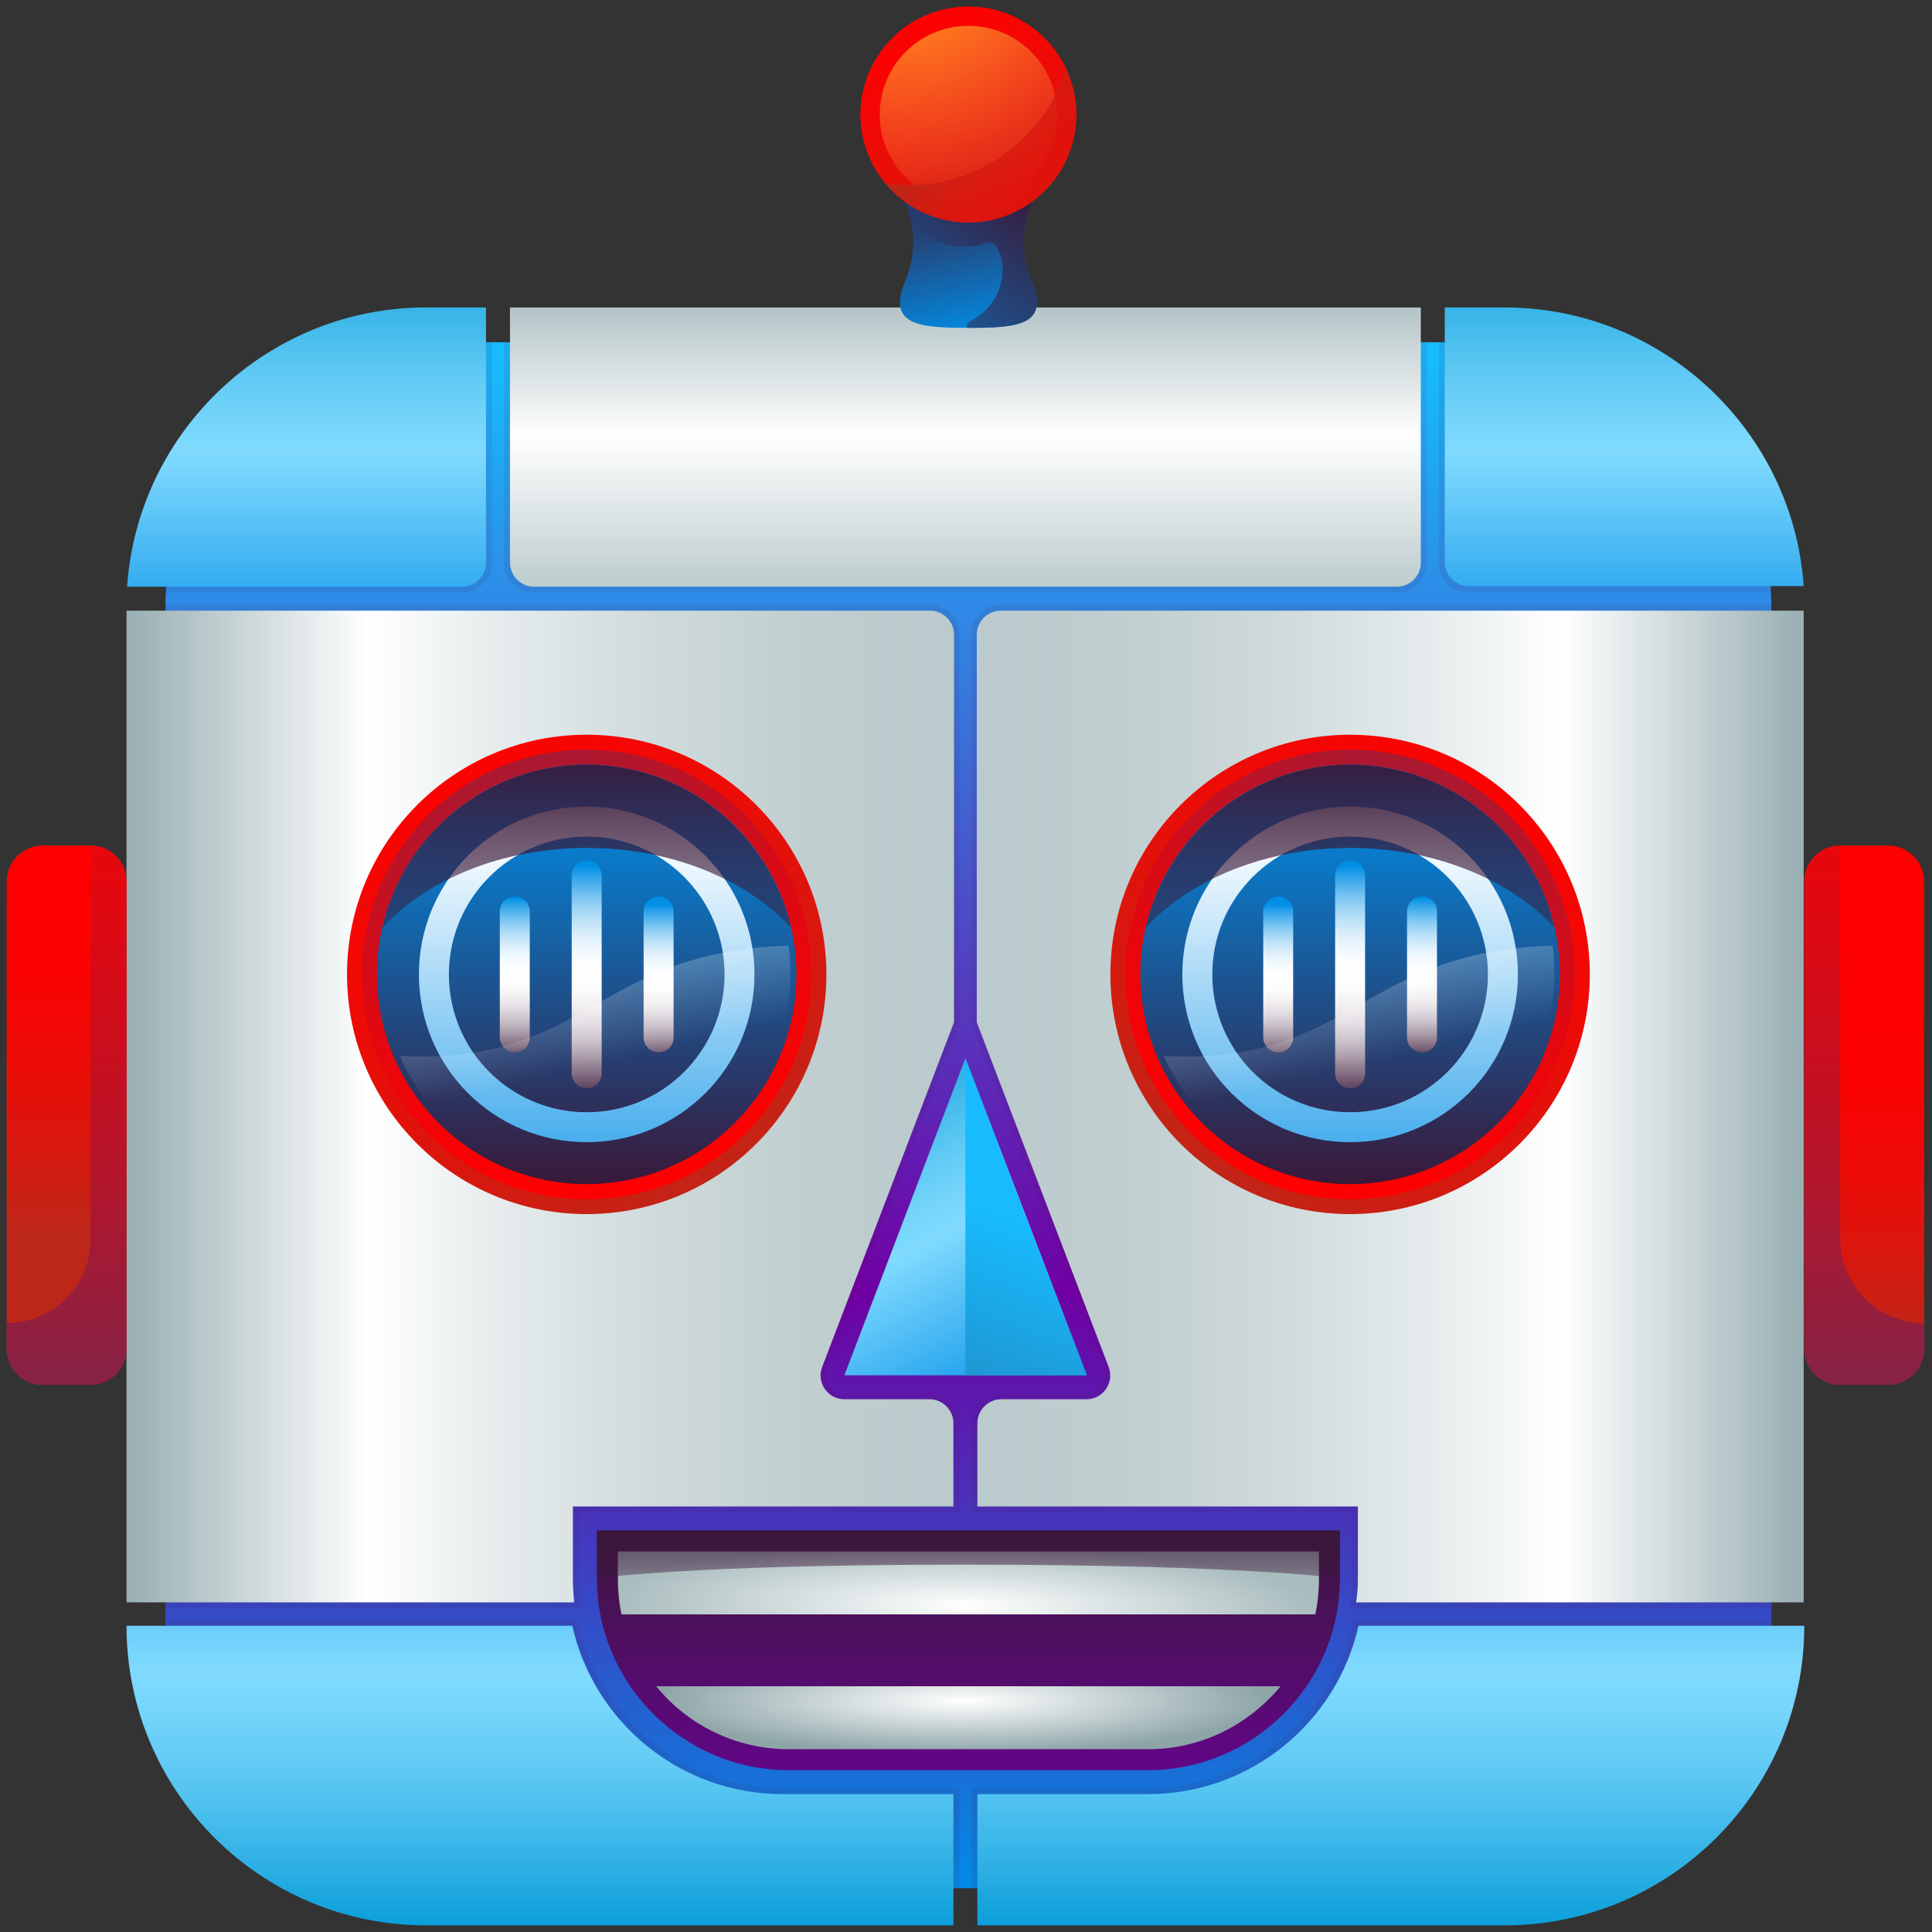
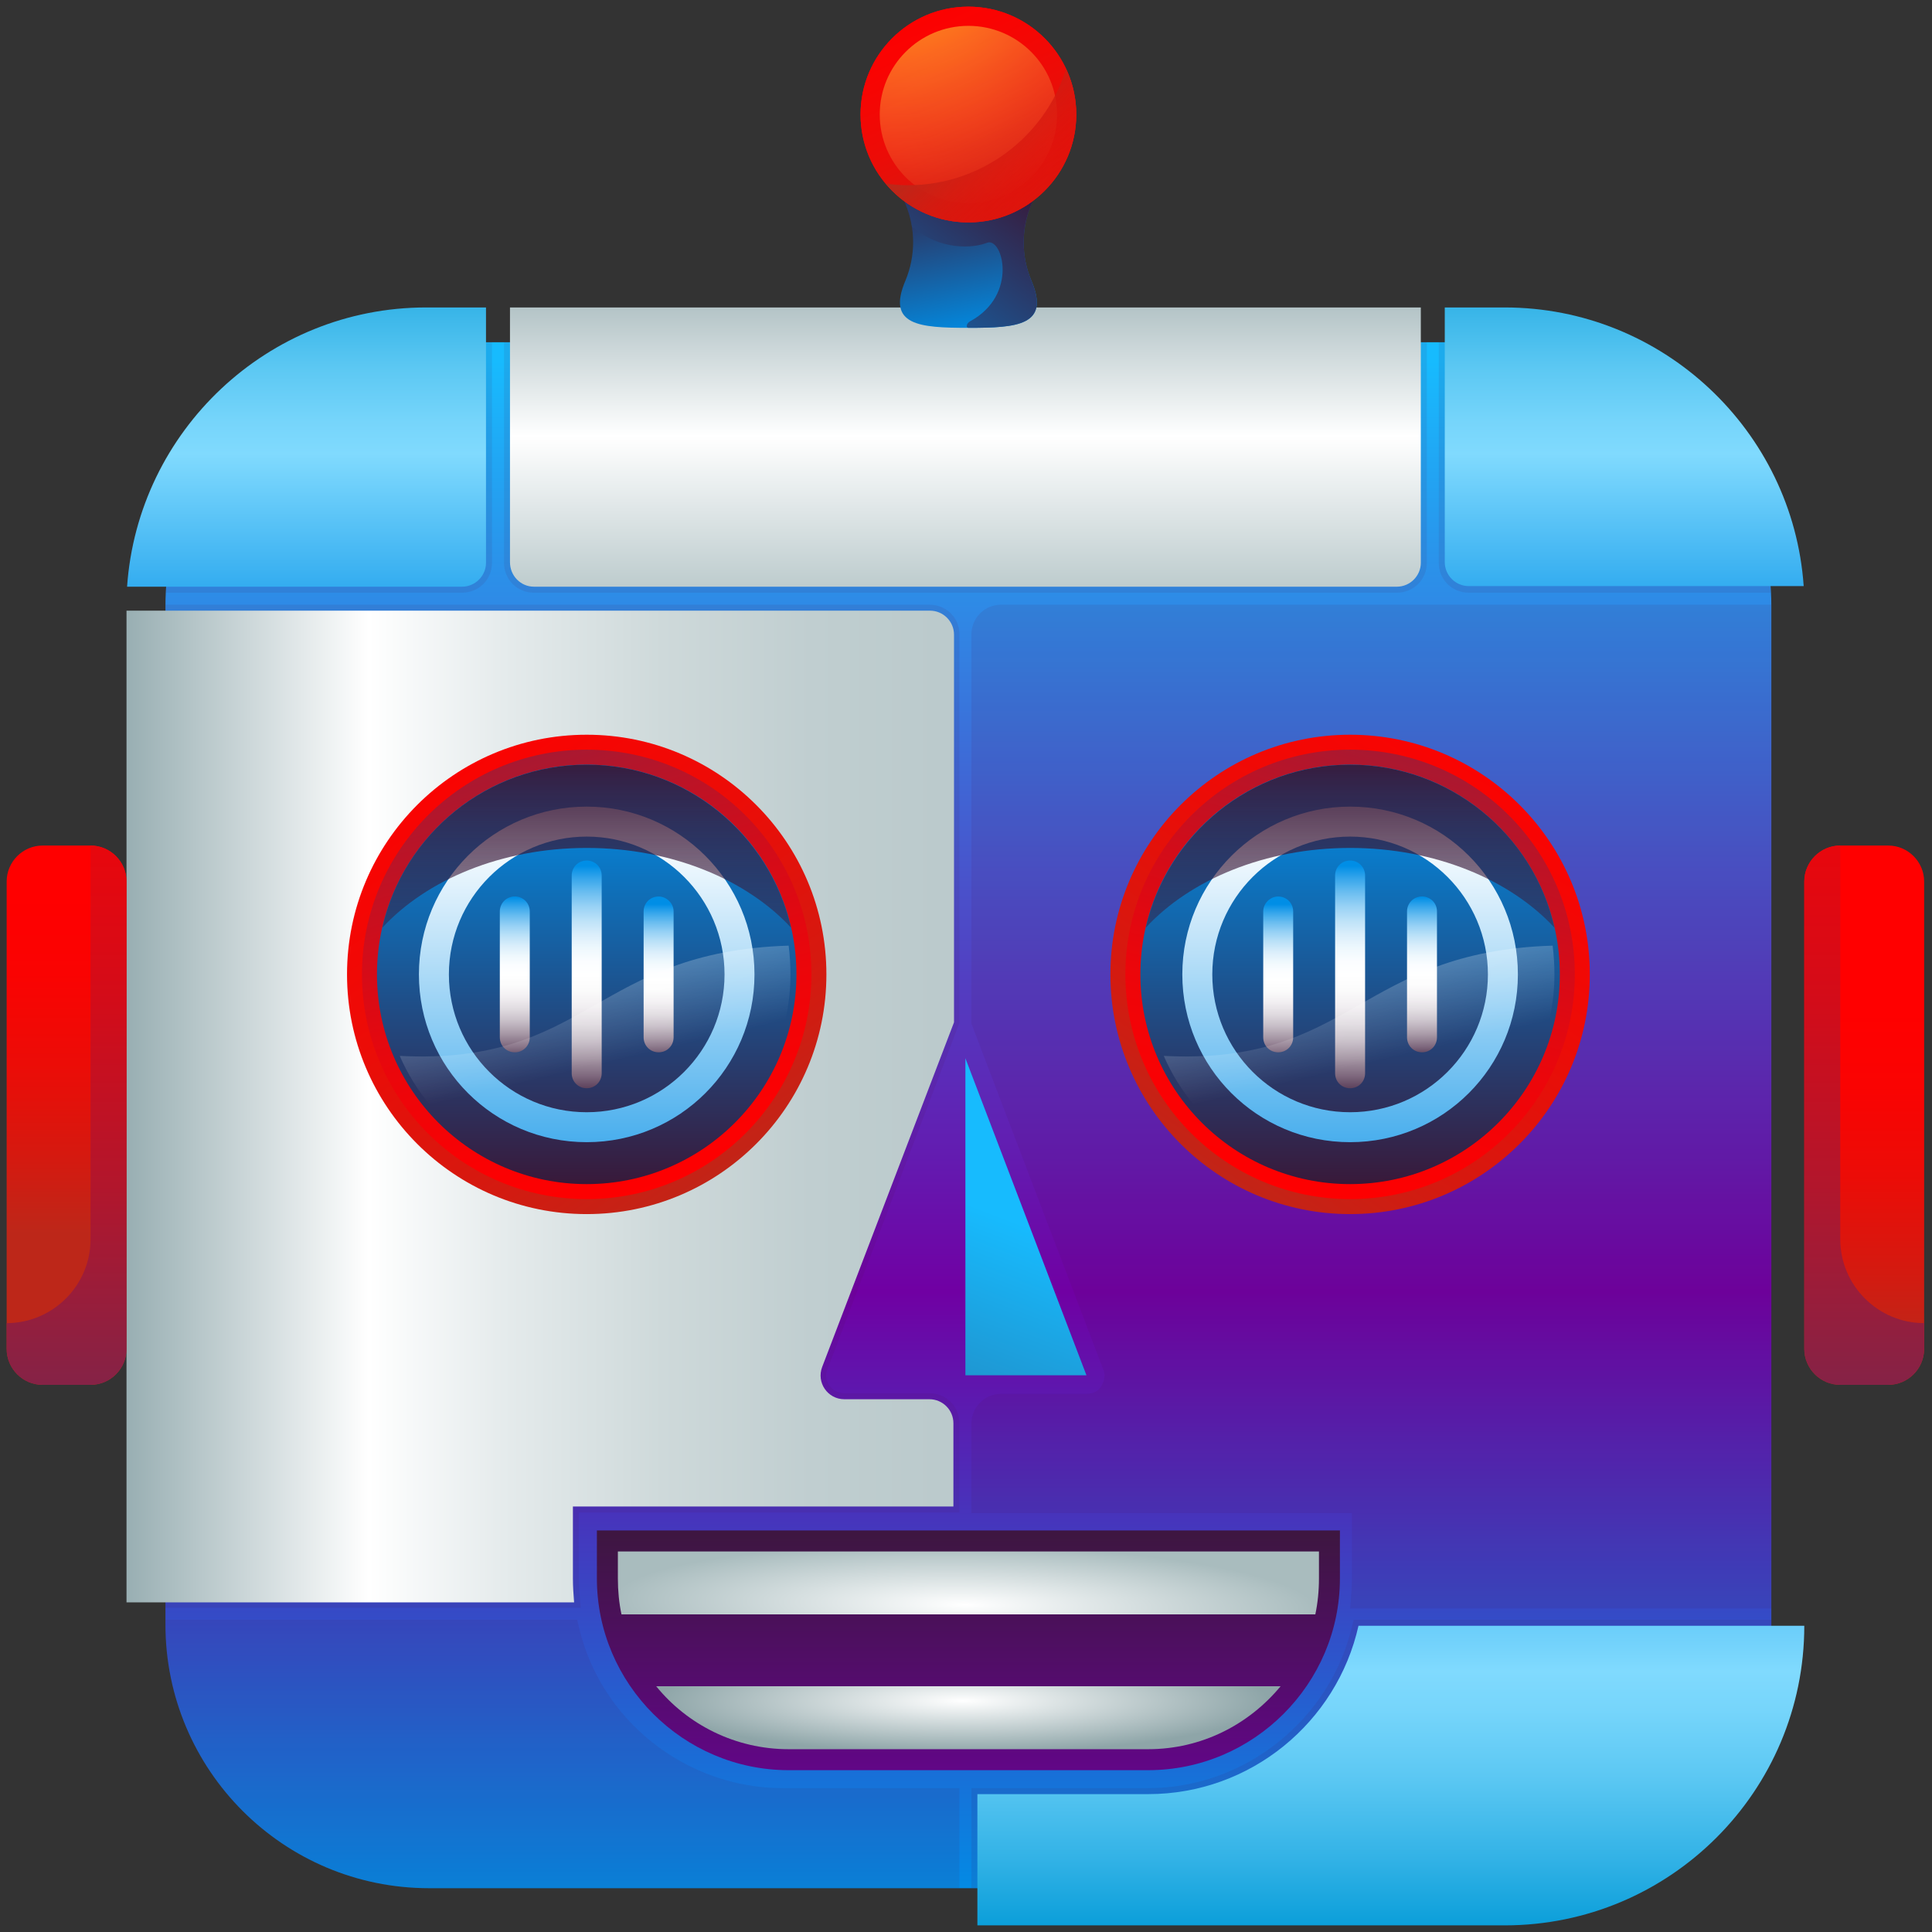
<svg xmlns="http://www.w3.org/2000/svg" width="58" height="58" viewBox="0 0 58 58" fill="none">
  <rect x="0" y="0" width="58" height="58" fill="#333333" stroke="none" />
  <path d="M12.882 10.274C8.511 10.274 4.967 13.818 4.967 18.189V48.77C4.967 53.141 8.511 56.685 12.882 56.685H45.262C49.633 56.685 53.177 53.141 53.177 48.77V18.189C53.177 13.818 49.633 10.274 45.262 10.274H12.882Z" fill="url(#paint0_linear_270_72)" />
  <g opacity="0.3">
    <path opacity="0.3" d="M45.262 10.274H43.193V16.894C43.193 17.398 43.589 17.793 44.093 17.793H53.159C52.961 13.602 49.489 10.274 45.262 10.274Z" fill="#4F0940" />
    <path opacity="0.3" d="M15.131 10.274V16.894C15.131 17.398 15.527 17.793 16.03 17.793H41.934C42.438 17.793 42.834 17.398 42.834 16.894V10.274H15.131Z" fill="#4F0940" />
    <path opacity="0.3" d="M12.881 10.274C8.654 10.274 5.182 13.602 4.984 17.793H13.87C14.374 17.793 14.77 17.398 14.77 16.894V10.274H12.881Z" fill="#4F0940" />
    <path opacity="0.3" d="M29.162 19.053V30.727L33.119 41.107C33.191 41.269 33.155 41.449 33.065 41.611C32.975 41.773 32.796 41.845 32.616 41.845H30.061C29.558 41.845 29.162 42.24 29.162 42.744V45.424H40.585V47.403C40.585 47.619 40.567 47.853 40.549 48.087L40.531 48.285H53.177V18.189C53.177 18.171 53.177 18.153 53.177 18.153H30.061C29.558 18.153 29.162 18.549 29.162 19.053Z" fill="#4F0940" />
    <path opacity="0.3" d="M53.177 48.626H40.639L40.603 48.77C39.955 51.612 37.383 53.681 34.469 53.681H29.162V56.685H45.262C49.633 56.685 53.177 53.141 53.177 48.77V48.626Z" fill="#4F0940" />
    <path opacity="0.3" d="M27.903 18.153H4.967C4.967 18.171 4.967 18.189 4.967 18.189V48.267H17.433L17.415 48.069C17.397 47.835 17.379 47.601 17.379 47.385V45.406H28.802V42.726C28.802 42.222 28.406 41.827 27.903 41.827H25.348C25.168 41.827 25.006 41.737 24.898 41.593C24.791 41.449 24.773 41.269 24.845 41.089L28.802 30.709V19.035C28.802 18.549 28.406 18.153 27.903 18.153Z" fill="#4F0940" />
    <path opacity="0.3" d="M17.361 48.77L17.325 48.626H4.967V48.77C4.967 53.141 8.511 56.685 12.882 56.685H28.802V53.681H23.495C20.581 53.681 17.991 51.63 17.361 48.77Z" fill="#4F0940" />
  </g>
  <path d="M57.764 26.464V40.495C57.764 41.089 57.278 41.574 56.685 41.574H55.246C54.652 41.574 54.166 41.089 54.166 40.495V26.464C54.166 25.87 54.652 25.384 55.246 25.384H56.685C57.278 25.384 57.764 25.87 57.764 26.464Z" fill="url(#paint1_linear_270_72)" />
  <path d="M3.798 26.464V40.495C3.798 41.089 3.312 41.574 2.718 41.574H1.279C0.686 41.574 0.2 41.089 0.2 40.495V26.464C0.2 25.87 0.686 25.384 1.279 25.384H2.718C3.312 25.384 3.798 25.87 3.798 26.464Z" fill="url(#paint2_linear_270_72)" />
  <path d="M54.166 26.464V40.495C54.166 41.089 54.652 41.574 55.246 41.574H56.685C57.278 41.574 57.764 41.089 57.764 40.495V39.721C56.379 39.721 55.246 38.588 55.246 37.203V25.384C54.652 25.384 54.166 25.87 54.166 26.464Z" fill="url(#paint3_linear_270_72)" />
  <path d="M40.783 48.806C40.135 51.702 37.545 53.861 34.469 53.861H29.342V57.801H45.172C50.137 57.801 54.166 53.771 54.166 48.806H40.783Z" fill="url(#paint4_linear_270_72)" />
  <path d="M45.172 9.23H43.373V16.876C43.373 17.271 43.697 17.595 44.093 17.595H54.148C53.825 12.936 49.921 9.23 45.172 9.23Z" fill="url(#paint5_linear_270_72)" />
  <path d="M3.815 17.613H13.871C14.266 17.613 14.59 17.289 14.59 16.894V9.23H12.791C8.042 9.23 4.139 12.936 3.815 17.613Z" fill="url(#paint6_linear_270_72)" />
  <path d="M16.03 17.613H41.934C42.33 17.613 42.654 17.289 42.654 16.894V9.23H15.31V16.876C15.31 17.289 15.634 17.613 16.03 17.613Z" fill="url(#paint7_linear_270_72)" />
  <path d="M17.199 47.385V45.226H28.622V42.726C28.622 42.33 28.299 42.006 27.903 42.006H25.348C24.845 42.006 24.503 41.503 24.683 41.035L28.64 30.691V19.053C28.64 18.657 28.317 18.333 27.921 18.333H3.798V48.105H17.235C17.217 47.871 17.199 47.637 17.199 47.385Z" fill="url(#paint8_linear_270_72)" />
-   <path d="M40.765 47.385V45.226H29.342V42.726C29.342 42.33 29.666 42.006 30.061 42.006H32.616C33.12 42.006 33.461 41.503 33.282 41.035L29.324 30.691V19.053C29.324 18.657 29.648 18.333 30.044 18.333H54.148V48.105H40.711C40.747 47.871 40.765 47.637 40.765 47.385Z" fill="url(#paint9_linear_270_72)" />
-   <path d="M17.181 48.806C17.829 51.702 20.419 53.861 23.495 53.861H28.622V57.801H12.792C7.827 57.801 3.798 53.771 3.798 48.806H17.181Z" fill="url(#paint10_linear_270_72)" />
  <path d="M17.613 36.448C21.587 36.448 24.809 33.226 24.809 29.252C24.809 25.278 21.587 22.057 17.613 22.057C13.639 22.057 10.418 25.278 10.418 29.252C10.418 33.226 13.639 36.448 17.613 36.448Z" fill="url(#paint11_linear_270_72)" />
  <path d="M17.613 35.998C21.339 35.998 24.359 32.978 24.359 29.252C24.359 25.526 21.339 22.506 17.613 22.506C13.888 22.506 10.867 25.526 10.867 29.252C10.867 32.978 13.888 35.998 17.613 35.998Z" fill="url(#paint12_linear_270_72)" />
  <path d="M17.613 35.548C21.09 35.548 23.909 32.729 23.909 29.252C23.909 25.775 21.09 22.956 17.613 22.956C14.136 22.956 11.317 25.775 11.317 29.252C11.317 32.729 14.136 35.548 17.613 35.548Z" fill="url(#paint13_linear_270_72)" />
  <path d="M17.613 24.215C14.825 24.215 12.576 26.464 12.576 29.252C12.576 32.041 14.825 34.289 17.613 34.289C20.401 34.289 22.65 32.041 22.65 29.252C22.65 26.464 20.384 24.215 17.613 24.215ZM17.613 33.39C15.329 33.39 13.476 31.537 13.476 29.252C13.476 26.968 15.329 25.115 17.613 25.115C19.898 25.115 21.751 26.968 21.751 29.252C21.751 31.537 19.898 33.39 17.613 33.39Z" fill="url(#paint14_linear_270_72)" />
  <path d="M17.163 26.284V32.221C17.163 32.472 17.361 32.67 17.613 32.67C17.865 32.67 18.063 32.472 18.063 32.221V26.284C18.063 26.032 17.865 25.834 17.613 25.834C17.361 25.834 17.163 26.032 17.163 26.284Z" fill="url(#paint15_linear_270_72)" />
  <path d="M15.005 27.363V31.141C15.005 31.393 15.203 31.591 15.455 31.591C15.706 31.591 15.904 31.393 15.904 31.141V27.363C15.904 27.111 15.706 26.914 15.455 26.914C15.203 26.914 15.005 27.111 15.005 27.363Z" fill="url(#paint16_linear_270_72)" />
  <path d="M20.222 27.363V31.141C20.222 31.393 20.024 31.591 19.772 31.591C19.52 31.591 19.322 31.393 19.322 31.141V27.363C19.322 27.111 19.52 26.914 19.772 26.914C20.006 26.914 20.222 27.111 20.222 27.363Z" fill="url(#paint17_linear_270_72)" />
  <path d="M17.613 25.456C20.168 25.456 22.416 26.41 23.747 27.849C23.1 25.043 20.599 22.956 17.613 22.956C14.627 22.956 12.109 25.043 11.479 27.849C12.81 26.41 15.059 25.456 17.613 25.456Z" fill="url(#paint18_linear_270_72)" />
  <path d="M40.531 36.448C44.505 36.448 47.727 33.226 47.727 29.252C47.727 25.278 44.505 22.057 40.531 22.057C36.557 22.057 33.335 25.278 33.335 29.252C33.335 33.226 36.557 36.448 40.531 36.448Z" fill="url(#paint19_linear_270_72)" />
  <path d="M40.531 35.998C44.257 35.998 47.277 32.978 47.277 29.252C47.277 25.526 44.257 22.506 40.531 22.506C36.805 22.506 33.785 25.526 33.785 29.252C33.785 32.978 36.805 35.998 40.531 35.998Z" fill="url(#paint20_linear_270_72)" />
  <path d="M40.531 35.548C44.008 35.548 46.827 32.729 46.827 29.252C46.827 25.775 44.008 22.956 40.531 22.956C37.054 22.956 34.235 25.775 34.235 29.252C34.235 32.729 37.054 35.548 40.531 35.548Z" fill="url(#paint21_linear_270_72)" />
  <path d="M35.494 29.252C35.494 32.041 37.743 34.289 40.531 34.289C43.319 34.289 45.568 32.041 45.568 29.252C45.568 26.464 43.319 24.215 40.531 24.215C37.761 24.215 35.494 26.464 35.494 29.252ZM36.394 29.252C36.394 26.968 38.246 25.115 40.531 25.115C42.816 25.115 44.668 26.968 44.668 29.252C44.668 31.537 42.816 33.39 40.531 33.39C38.246 33.39 36.394 31.537 36.394 29.252Z" fill="url(#paint22_linear_270_72)" />
  <path d="M40.981 26.284V32.221C40.981 32.472 40.783 32.67 40.531 32.67C40.279 32.67 40.081 32.472 40.081 32.221V26.284C40.081 26.032 40.279 25.834 40.531 25.834C40.783 25.834 40.981 26.032 40.981 26.284Z" fill="url(#paint23_linear_270_72)" />
  <path d="M43.139 27.363V31.141C43.139 31.393 42.942 31.591 42.69 31.591C42.438 31.591 42.24 31.393 42.24 31.141V27.363C42.24 27.111 42.438 26.914 42.69 26.914C42.942 26.914 43.139 27.111 43.139 27.363Z" fill="url(#paint24_linear_270_72)" />
  <path d="M37.923 27.363V31.141C37.923 31.393 38.12 31.591 38.372 31.591C38.624 31.591 38.822 31.393 38.822 31.141V27.363C38.822 27.111 38.624 26.914 38.372 26.914C38.139 26.914 37.923 27.111 37.923 27.363Z" fill="url(#paint25_linear_270_72)" />
  <path d="M40.531 25.456C37.977 25.456 35.728 26.41 34.397 27.849C35.044 25.043 37.545 22.956 40.531 22.956C43.517 22.956 46.036 25.043 46.665 27.849C45.334 26.41 43.086 25.456 40.531 25.456Z" fill="url(#paint26_linear_270_72)" />
  <path d="M12.001 31.699C12.936 33.857 15.095 35.368 17.613 35.368C20.995 35.368 23.73 32.634 23.73 29.252C23.73 28.964 23.712 28.677 23.676 28.389C17.847 28.569 17.667 31.986 12.001 31.699Z" fill="url(#paint27_linear_270_72)" />
  <path d="M34.937 31.699C35.872 33.857 38.031 35.368 40.549 35.368C43.931 35.368 46.665 32.634 46.665 29.252C46.665 28.964 46.647 28.677 46.611 28.389C40.783 28.569 40.603 31.986 34.937 31.699Z" fill="url(#paint28_linear_270_72)" />
-   <path d="M28.982 31.77L25.349 41.287H32.634L28.982 31.77Z" fill="url(#paint29_linear_270_72)" />
  <path d="M28.982 41.287V31.77L32.616 41.287H28.982Z" fill="url(#paint30_linear_270_72)" />
  <path d="M17.919 45.946V47.385C17.919 50.551 20.509 53.142 23.675 53.142H34.469C37.635 53.142 40.225 50.551 40.225 47.385V45.946H17.919Z" fill="url(#paint31_linear_270_72)" />
  <path d="M39.487 48.465C39.559 48.123 39.596 47.763 39.596 47.385V46.576H18.549V47.385C18.549 47.763 18.585 48.123 18.657 48.465H39.487Z" fill="url(#paint32_radial_270_72)" />
-   <path d="M17.919 47.385C17.919 47.385 20.527 46.972 28.982 46.972C37.437 46.972 40.225 47.385 40.225 47.385V45.946H17.919V47.385Z" fill="url(#paint33_linear_270_72)" />
  <path d="M38.444 50.623H19.7C20.635 51.774 22.075 52.512 23.675 52.512H34.469C36.07 52.512 37.491 51.774 38.444 50.623Z" fill="url(#paint34_radial_270_72)" />
  <path d="M29.072 9.842C27.597 9.842 26.608 9.77 27.183 8.421C27.489 7.683 27.489 6.856 27.183 6.136C26.608 4.787 27.597 3.294 29.072 3.294C30.547 3.294 31.537 4.787 30.961 6.136C30.655 6.874 30.655 7.701 30.961 8.421C31.537 9.77 30.547 9.842 29.072 9.842Z" fill="url(#paint35_linear_270_72)" />
  <path d="M27.021 5.147C27.003 5.471 27.039 5.795 27.183 6.118C27.273 6.334 27.345 6.568 27.381 6.802C28.227 7.539 29.234 7.45 29.63 7.288C30.097 7.108 30.583 8.853 29.126 9.644C29 9.716 29 9.842 29.072 9.842C30.547 9.842 31.537 9.77 30.961 8.421C30.655 7.683 30.655 6.856 30.961 6.136C31.159 5.687 31.159 5.219 31.051 4.805L28.802 4.122L27.021 5.147Z" fill="url(#paint36_linear_270_72)" />
  <path d="M29.072 6.676C30.86 6.676 32.31 5.226 32.31 3.438C32.31 1.65 30.86 0.2 29.072 0.2C27.284 0.2 25.834 1.65 25.834 3.438C25.834 5.226 27.284 6.676 29.072 6.676Z" fill="#FF0000" />
  <path d="M29.072 6.676C30.86 6.676 32.31 5.226 32.31 3.438C32.31 1.65 30.86 0.2 29.072 0.2C27.284 0.2 25.834 1.65 25.834 3.438C25.834 5.226 27.284 6.676 29.072 6.676Z" fill="url(#paint37_linear_270_72)" />
  <path opacity="0.75" d="M29.072 6.101C30.542 6.101 31.734 4.909 31.734 3.438C31.734 1.968 30.542 0.776 29.072 0.776C27.602 0.776 26.41 1.968 26.41 3.438C26.41 4.909 27.602 6.101 29.072 6.101Z" fill="url(#paint38_radial_270_72)" />
  <path d="M3.798 26.464V40.495C3.798 41.089 3.312 41.574 2.718 41.574H1.279C0.686 41.574 0.2 41.089 0.2 40.495V39.721C1.585 39.721 2.718 38.588 2.718 37.203V25.384C3.312 25.384 3.798 25.87 3.798 26.464Z" fill="url(#paint39_linear_270_72)" />
  <path d="M32.004 2.071C31.375 4.086 29.486 5.561 27.255 5.561C27.021 5.561 26.805 5.543 26.59 5.507C27.183 6.227 28.083 6.676 29.072 6.676C30.853 6.676 32.31 5.219 32.31 3.438C32.31 2.953 32.202 2.485 32.004 2.071Z" fill="url(#paint40_linear_270_72)" />
  <defs>
    <linearGradient id="paint0_linear_270_72" x1="29.072" y1="57.165" x2="29.072" y2="10.826" gradientUnits="userSpaceOnUse">
      <stop stop-color="#008EE6" />
      <stop offset="0.397" stop-color="#7000A3" />
      <stop offset="1" stop-color="#17BBFE" />
    </linearGradient>
    <linearGradient id="paint1_linear_270_72" x1="55.965" y1="40.345" x2="55.965" y2="30.321" gradientUnits="userSpaceOnUse">
      <stop stop-color="#BD2719" />
      <stop offset="0.215" stop-color="#D41A10" />
      <stop offset="0.505" stop-color="#EC0C07" />
      <stop offset="0.774" stop-color="#FA0302" />
      <stop offset="1" stop-color="#FF0000" />
    </linearGradient>
    <linearGradient id="paint2_linear_270_72" x1="1.999" y1="37.017" x2="1.999" y2="26.929" gradientUnits="userSpaceOnUse">
      <stop stop-color="#BD2719" />
      <stop offset="0.215" stop-color="#D41A10" />
      <stop offset="0.505" stop-color="#EC0C07" />
      <stop offset="0.774" stop-color="#FA0302" />
      <stop offset="1" stop-color="#FF0000" />
    </linearGradient>
    <linearGradient id="paint3_linear_270_72" x1="55.965" y1="45.772" x2="55.965" y2="15.709" gradientUnits="userSpaceOnUse">
      <stop stop-color="#612D5B" />
      <stop offset="0.148" stop-color="#872245" />
      <stop offset="0.339" stop-color="#B2162C" />
      <stop offset="0.524" stop-color="#D30C19" />
      <stop offset="0.701" stop-color="#EB060B" />
      <stop offset="0.863" stop-color="#FA0103" />
      <stop offset="1" stop-color="#FF0000" />
    </linearGradient>
    <linearGradient id="paint4_linear_270_72" x1="41.754" y1="42.054" x2="41.754" y2="58.38" gradientUnits="userSpaceOnUse">
      <stop stop-color="#008EE6" />
      <stop offset="0.497" stop-color="#80DAFE" />
      <stop offset="0.568" stop-color="#76D5FB" />
      <stop offset="0.689" stop-color="#5CC8F3" />
      <stop offset="0.843" stop-color="#32B2E6" />
      <stop offset="1" stop-color="#0099D6" />
    </linearGradient>
    <linearGradient id="paint5_linear_270_72" x1="48.758" y1="20.288" x2="48.758" y2="6.892" gradientUnits="userSpaceOnUse">
      <stop stop-color="#008EE6" />
      <stop offset="0.497" stop-color="#80DAFE" />
      <stop offset="0.568" stop-color="#76D5FB" />
      <stop offset="0.689" stop-color="#5CC8F3" />
      <stop offset="0.843" stop-color="#32B2E6" />
      <stop offset="1" stop-color="#0099D6" />
    </linearGradient>
    <linearGradient id="paint6_linear_270_72" x1="9.206" y1="20.288" x2="9.206" y2="6.892" gradientUnits="userSpaceOnUse">
      <stop stop-color="#008EE6" />
      <stop offset="0.497" stop-color="#80DAFE" />
      <stop offset="0.568" stop-color="#76D5FB" />
      <stop offset="0.689" stop-color="#5CC8F3" />
      <stop offset="0.843" stop-color="#32B2E6" />
      <stop offset="1" stop-color="#0099D6" />
    </linearGradient>
    <linearGradient id="paint7_linear_270_72" x1="28.982" y1="17.769" x2="28.982" y2="7.869" gradientUnits="userSpaceOnUse">
      <stop stop-color="#BBCACC" />
      <stop offset="0.472" stop-color="white" />
      <stop offset="1" stop-color="#99AFB3" />
    </linearGradient>
    <linearGradient id="paint8_linear_270_72" x1="28.208" y1="33.21" x2="3.863" y2="33.21" gradientUnits="userSpaceOnUse">
      <stop stop-color="#BBCACC" />
      <stop offset="0.158" stop-color="#C0CED0" />
      <stop offset="0.342" stop-color="#CED9DA" />
      <stop offset="0.538" stop-color="#E5EBEC" />
      <stop offset="0.704" stop-color="white" />
      <stop offset="1" stop-color="#99AFB3" />
    </linearGradient>
    <linearGradient id="paint9_linear_270_72" x1="29.757" y1="33.21" x2="54.102" y2="33.21" gradientUnits="userSpaceOnUse">
      <stop stop-color="#BBCACC" />
      <stop offset="0.158" stop-color="#C0CED0" />
      <stop offset="0.342" stop-color="#CED9DA" />
      <stop offset="0.538" stop-color="#E5EBEC" />
      <stop offset="0.704" stop-color="white" />
      <stop offset="1" stop-color="#99AFB3" />
    </linearGradient>
    <linearGradient id="paint10_linear_270_72" x1="16.21" y1="42.054" x2="16.21" y2="58.38" gradientUnits="userSpaceOnUse">
      <stop stop-color="#008EE6" />
      <stop offset="0.497" stop-color="#80DAFE" />
      <stop offset="0.568" stop-color="#76D5FB" />
      <stop offset="0.689" stop-color="#5CC8F3" />
      <stop offset="0.843" stop-color="#32B2E6" />
      <stop offset="1" stop-color="#0099D6" />
    </linearGradient>
    <linearGradient id="paint11_linear_270_72" x1="22.126" y1="36.053" x2="11.063" y2="19.414" gradientUnits="userSpaceOnUse">
      <stop stop-color="#BD2719" />
      <stop offset="0.215" stop-color="#D41A10" />
      <stop offset="0.505" stop-color="#EC0C07" />
      <stop offset="0.774" stop-color="#FA0302" />
      <stop offset="1" stop-color="#FF0000" />
    </linearGradient>
    <linearGradient id="paint12_linear_270_72" x1="14.237" y1="16.953" x2="19.573" y2="36.441" gradientUnits="userSpaceOnUse">
      <stop stop-color="#612D5B" />
      <stop offset="0.148" stop-color="#872245" />
      <stop offset="0.339" stop-color="#B2162C" />
      <stop offset="0.524" stop-color="#D30C19" />
      <stop offset="0.701" stop-color="#EB060B" />
      <stop offset="0.863" stop-color="#FA0103" />
      <stop offset="1" stop-color="#FF0000" />
    </linearGradient>
    <linearGradient id="paint13_linear_270_72" x1="17.605" y1="23.616" x2="17.605" y2="35.631" gradientUnits="userSpaceOnUse">
      <stop stop-color="#008EE6" />
      <stop offset="1" stop-color="#391838" />
    </linearGradient>
    <linearGradient id="paint14_linear_270_72" x1="17.605" y1="38.011" x2="17.605" y2="25.029" gradientUnits="userSpaceOnUse">
      <stop stop-color="#008EE6" />
      <stop offset="1" stop-color="white" />
    </linearGradient>
    <linearGradient id="paint15_linear_270_72" x1="17.605" y1="25.999" x2="17.605" y2="33.043" gradientUnits="userSpaceOnUse">
      <stop stop-color="#008EE6" />
      <stop offset="0.051" stop-color="#34A5EB" />
      <stop offset="0.111" stop-color="#69BDF0" />
      <stop offset="0.171" stop-color="#97D1F5" />
      <stop offset="0.231" stop-color="#BCE2F8" />
      <stop offset="0.291" stop-color="#DAEEFB" />
      <stop offset="0.35" stop-color="#EEF8FD" />
      <stop offset="0.408" stop-color="#FBFDFF" />
      <stop offset="0.463" stop-color="white" />
      <stop offset="0.531" stop-color="#FBFBFB" />
      <stop offset="0.602" stop-color="#F1EEF1" />
      <stop offset="0.674" stop-color="#DFDADF" />
      <stop offset="0.746" stop-color="#C6BDC6" />
      <stop offset="0.819" stop-color="#A697A5" />
      <stop offset="0.893" stop-color="#7F697E" />
      <stop offset="0.966" stop-color="#513450" />
      <stop offset="1" stop-color="#391838" />
    </linearGradient>
    <linearGradient id="paint16_linear_270_72" x1="15.447" y1="26.944" x2="15.447" y2="31.94" gradientUnits="userSpaceOnUse">
      <stop stop-color="#008EE6" />
      <stop offset="0.051" stop-color="#34A5EB" />
      <stop offset="0.111" stop-color="#69BDF0" />
      <stop offset="0.171" stop-color="#97D1F5" />
      <stop offset="0.231" stop-color="#BCE2F8" />
      <stop offset="0.291" stop-color="#DAEEFB" />
      <stop offset="0.35" stop-color="#EEF8FD" />
      <stop offset="0.408" stop-color="#FBFDFF" />
      <stop offset="0.463" stop-color="white" />
      <stop offset="0.531" stop-color="#FBFBFB" />
      <stop offset="0.602" stop-color="#F1EEF1" />
      <stop offset="0.674" stop-color="#DFDADF" />
      <stop offset="0.746" stop-color="#C6BDC6" />
      <stop offset="0.819" stop-color="#A697A5" />
      <stop offset="0.893" stop-color="#7F697E" />
      <stop offset="0.966" stop-color="#513450" />
      <stop offset="1" stop-color="#391838" />
    </linearGradient>
    <linearGradient id="paint17_linear_270_72" x1="19.764" y1="27.146" x2="19.764" y2="32.057" gradientUnits="userSpaceOnUse">
      <stop stop-color="#008EE6" />
      <stop offset="0.051" stop-color="#34A5EB" />
      <stop offset="0.111" stop-color="#69BDF0" />
      <stop offset="0.171" stop-color="#97D1F5" />
      <stop offset="0.231" stop-color="#BCE2F8" />
      <stop offset="0.291" stop-color="#DAEEFB" />
      <stop offset="0.35" stop-color="#EEF8FD" />
      <stop offset="0.408" stop-color="#FBFDFF" />
      <stop offset="0.463" stop-color="white" />
      <stop offset="0.531" stop-color="#FBFBFB" />
      <stop offset="0.602" stop-color="#F1EEF1" />
      <stop offset="0.674" stop-color="#DFDADF" />
      <stop offset="0.746" stop-color="#C6BDC6" />
      <stop offset="0.819" stop-color="#A697A5" />
      <stop offset="0.893" stop-color="#7F697E" />
      <stop offset="0.966" stop-color="#513450" />
      <stop offset="1" stop-color="#391838" />
    </linearGradient>
    <linearGradient id="paint18_linear_270_72" x1="17.605" y1="22.506" x2="17.605" y2="32.283" gradientUnits="userSpaceOnUse">
      <stop stop-color="#391838" />
      <stop offset="1" stop-color="#391838" stop-opacity="0" />
    </linearGradient>
    <linearGradient id="paint19_linear_270_72" x1="36.018" y1="36.053" x2="47.081" y2="19.414" gradientUnits="userSpaceOnUse">
      <stop stop-color="#BD2719" />
      <stop offset="0.215" stop-color="#D41A10" />
      <stop offset="0.505" stop-color="#EC0C07" />
      <stop offset="0.774" stop-color="#FA0302" />
      <stop offset="1" stop-color="#FF0000" />
    </linearGradient>
    <linearGradient id="paint20_linear_270_72" x1="43.907" y1="16.953" x2="38.571" y2="36.441" gradientUnits="userSpaceOnUse">
      <stop stop-color="#612D5B" />
      <stop offset="0.148" stop-color="#872245" />
      <stop offset="0.339" stop-color="#B2162C" />
      <stop offset="0.524" stop-color="#D30C19" />
      <stop offset="0.701" stop-color="#EB060B" />
      <stop offset="0.863" stop-color="#FA0103" />
      <stop offset="1" stop-color="#FF0000" />
    </linearGradient>
    <linearGradient id="paint21_linear_270_72" x1="40.539" y1="23.616" x2="40.539" y2="35.631" gradientUnits="userSpaceOnUse">
      <stop stop-color="#008EE6" />
      <stop offset="1" stop-color="#391838" />
    </linearGradient>
    <linearGradient id="paint22_linear_270_72" x1="40.539" y1="38.011" x2="40.539" y2="25.029" gradientUnits="userSpaceOnUse">
      <stop stop-color="#008EE6" />
      <stop offset="1" stop-color="white" />
    </linearGradient>
    <linearGradient id="paint23_linear_270_72" x1="40.539" y1="25.999" x2="40.539" y2="33.043" gradientUnits="userSpaceOnUse">
      <stop stop-color="#008EE6" />
      <stop offset="0.051" stop-color="#34A5EB" />
      <stop offset="0.111" stop-color="#69BDF0" />
      <stop offset="0.171" stop-color="#97D1F5" />
      <stop offset="0.231" stop-color="#BCE2F8" />
      <stop offset="0.291" stop-color="#DAEEFB" />
      <stop offset="0.35" stop-color="#EEF8FD" />
      <stop offset="0.408" stop-color="#FBFDFF" />
      <stop offset="0.463" stop-color="white" />
      <stop offset="0.531" stop-color="#FBFBFB" />
      <stop offset="0.602" stop-color="#F1EEF1" />
      <stop offset="0.674" stop-color="#DFDADF" />
      <stop offset="0.746" stop-color="#C6BDC6" />
      <stop offset="0.819" stop-color="#A697A5" />
      <stop offset="0.893" stop-color="#7F697E" />
      <stop offset="0.966" stop-color="#513450" />
      <stop offset="1" stop-color="#391838" />
    </linearGradient>
    <linearGradient id="paint24_linear_270_72" x1="42.698" y1="26.944" x2="42.698" y2="31.94" gradientUnits="userSpaceOnUse">
      <stop stop-color="#008EE6" />
      <stop offset="0.051" stop-color="#34A5EB" />
      <stop offset="0.111" stop-color="#69BDF0" />
      <stop offset="0.171" stop-color="#97D1F5" />
      <stop offset="0.231" stop-color="#BCE2F8" />
      <stop offset="0.291" stop-color="#DAEEFB" />
      <stop offset="0.35" stop-color="#EEF8FD" />
      <stop offset="0.408" stop-color="#FBFDFF" />
      <stop offset="0.463" stop-color="white" />
      <stop offset="0.531" stop-color="#FBFBFB" />
      <stop offset="0.602" stop-color="#F1EEF1" />
      <stop offset="0.674" stop-color="#DFDADF" />
      <stop offset="0.746" stop-color="#C6BDC6" />
      <stop offset="0.819" stop-color="#A697A5" />
      <stop offset="0.893" stop-color="#7F697E" />
      <stop offset="0.966" stop-color="#513450" />
      <stop offset="1" stop-color="#391838" />
    </linearGradient>
    <linearGradient id="paint25_linear_270_72" x1="38.38" y1="27.146" x2="38.38" y2="32.057" gradientUnits="userSpaceOnUse">
      <stop stop-color="#008EE6" />
      <stop offset="0.051" stop-color="#34A5EB" />
      <stop offset="0.111" stop-color="#69BDF0" />
      <stop offset="0.171" stop-color="#97D1F5" />
      <stop offset="0.231" stop-color="#BCE2F8" />
      <stop offset="0.291" stop-color="#DAEEFB" />
      <stop offset="0.35" stop-color="#EEF8FD" />
      <stop offset="0.408" stop-color="#FBFDFF" />
      <stop offset="0.463" stop-color="white" />
      <stop offset="0.531" stop-color="#FBFBFB" />
      <stop offset="0.602" stop-color="#F1EEF1" />
      <stop offset="0.674" stop-color="#DFDADF" />
      <stop offset="0.746" stop-color="#C6BDC6" />
      <stop offset="0.819" stop-color="#A697A5" />
      <stop offset="0.893" stop-color="#7F697E" />
      <stop offset="0.966" stop-color="#513450" />
      <stop offset="1" stop-color="#391838" />
    </linearGradient>
    <linearGradient id="paint26_linear_270_72" x1="40.539" y1="22.506" x2="40.539" y2="32.283" gradientUnits="userSpaceOnUse">
      <stop stop-color="#391838" />
      <stop offset="1" stop-color="#391838" stop-opacity="0" />
    </linearGradient>
    <linearGradient id="paint27_linear_270_72" x1="15.839" y1="21.679" x2="18.267" y2="31.888" gradientUnits="userSpaceOnUse">
      <stop stop-color="white" />
      <stop offset="1" stop-color="white" stop-opacity="0" />
    </linearGradient>
    <linearGradient id="paint28_linear_270_72" x1="38.772" y1="21.679" x2="41.201" y2="31.888" gradientUnits="userSpaceOnUse">
      <stop stop-color="white" />
      <stop offset="1" stop-color="white" stop-opacity="0" />
    </linearGradient>
    <linearGradient id="paint29_linear_270_72" x1="30.367" y1="42.59" x2="24.851" y2="32.156" gradientUnits="userSpaceOnUse">
      <stop stop-color="#008EE6" />
      <stop offset="0.497" stop-color="#80DAFE" />
      <stop offset="0.568" stop-color="#76D5FB" />
      <stop offset="0.689" stop-color="#5CC8F3" />
      <stop offset="0.843" stop-color="#32B2E6" />
      <stop offset="1" stop-color="#0099D6" />
    </linearGradient>
    <linearGradient id="paint30_linear_270_72" x1="30.715" y1="36.757" x2="22.89" y2="57.219" gradientUnits="userSpaceOnUse">
      <stop stop-color="#17BBFE" />
      <stop offset="1" stop-color="#391838" />
    </linearGradient>
    <linearGradient id="paint31_linear_270_72" x1="29.072" y1="56.026" x2="29.072" y2="45.125" gradientUnits="userSpaceOnUse">
      <stop stop-color="#7000A3" />
      <stop offset="1" stop-color="#391838" />
    </linearGradient>
    <radialGradient id="paint32_radial_270_72" cx="0" cy="0" r="1" gradientUnits="userSpaceOnUse" gradientTransform="translate(28.983 48.178) rotate(0.927) scale(10.53 1.803)">
      <stop offset="0.001" stop-color="white" />
      <stop offset="1" stop-color="#A9BCBE" />
    </radialGradient>
    <linearGradient id="paint33_linear_270_72" x1="29.072" y1="44.873" x2="29.072" y2="49.083" gradientUnits="userSpaceOnUse">
      <stop stop-color="#391838" />
      <stop offset="1" stop-color="#391838" stop-opacity="0" />
    </linearGradient>
    <radialGradient id="paint34_radial_270_72" cx="0" cy="0" r="1" gradientUnits="userSpaceOnUse" gradientTransform="translate(28.902 51.06) rotate(-0.065) scale(9.149 1.567)">
      <stop offset="0.001" stop-color="white" />
      <stop offset="1" stop-color="#8EA5A8" />
    </radialGradient>
    <linearGradient id="paint35_linear_270_72" x1="29.657" y1="10.035" x2="28.639" y2="4.994" gradientUnits="userSpaceOnUse">
      <stop stop-color="#008EE6" />
      <stop offset="1" stop-color="#391838" />
    </linearGradient>
    <linearGradient id="paint36_linear_270_72" x1="25.042" y1="12.742" x2="30.537" y2="5.228" gradientUnits="userSpaceOnUse">
      <stop stop-color="#008EE6" />
      <stop offset="1" stop-color="#391838" />
    </linearGradient>
    <linearGradient id="paint37_linear_270_72" x1="31.051" y1="7.81" x2="27.183" y2="-0.734" gradientUnits="userSpaceOnUse">
      <stop stop-color="#BD2719" />
      <stop offset="0.215" stop-color="#D41A10" />
      <stop offset="0.505" stop-color="#EC0C07" />
      <stop offset="0.774" stop-color="#FA0302" />
      <stop offset="1" stop-color="#FF0000" />
    </linearGradient>
    <radialGradient id="paint38_radial_270_72" cx="0" cy="0" r="1" gradientUnits="userSpaceOnUse" gradientTransform="translate(26.925 -2.026) scale(8.678)">
      <stop offset="0.001" stop-color="#FFED1C" />
      <stop offset="0.2" stop-color="#FFEE2B" stop-opacity="0.801" />
      <stop offset="0.584" stop-color="#FFF254" stop-opacity="0.417" />
      <stop offset="1" stop-color="#FFF686" stop-opacity="0" />
    </radialGradient>
    <linearGradient id="paint39_linear_270_72" x1="1.999" y1="45.772" x2="1.999" y2="15.709" gradientUnits="userSpaceOnUse">
      <stop stop-color="#612D5B" />
      <stop offset="0.148" stop-color="#872245" />
      <stop offset="0.339" stop-color="#B2162C" />
      <stop offset="0.524" stop-color="#D30C19" />
      <stop offset="0.701" stop-color="#EB060B" />
      <stop offset="0.863" stop-color="#FA0103" />
      <stop offset="1" stop-color="#FF0000" />
    </linearGradient>
    <linearGradient id="paint40_linear_270_72" x1="29.127" y1="3.614" x2="33.084" y2="7.871" gradientUnits="userSpaceOnUse">
      <stop stop-color="#BD2719" />
      <stop offset="0.215" stop-color="#D41A10" stop-opacity="0.785" />
      <stop offset="0.505" stop-color="#EC0C07" stop-opacity="0.495" />
      <stop offset="0.774" stop-color="#FA0302" stop-opacity="0.226" />
      <stop offset="1" stop-color="#FF0000" stop-opacity="0" />
    </linearGradient>
  </defs>
</svg>